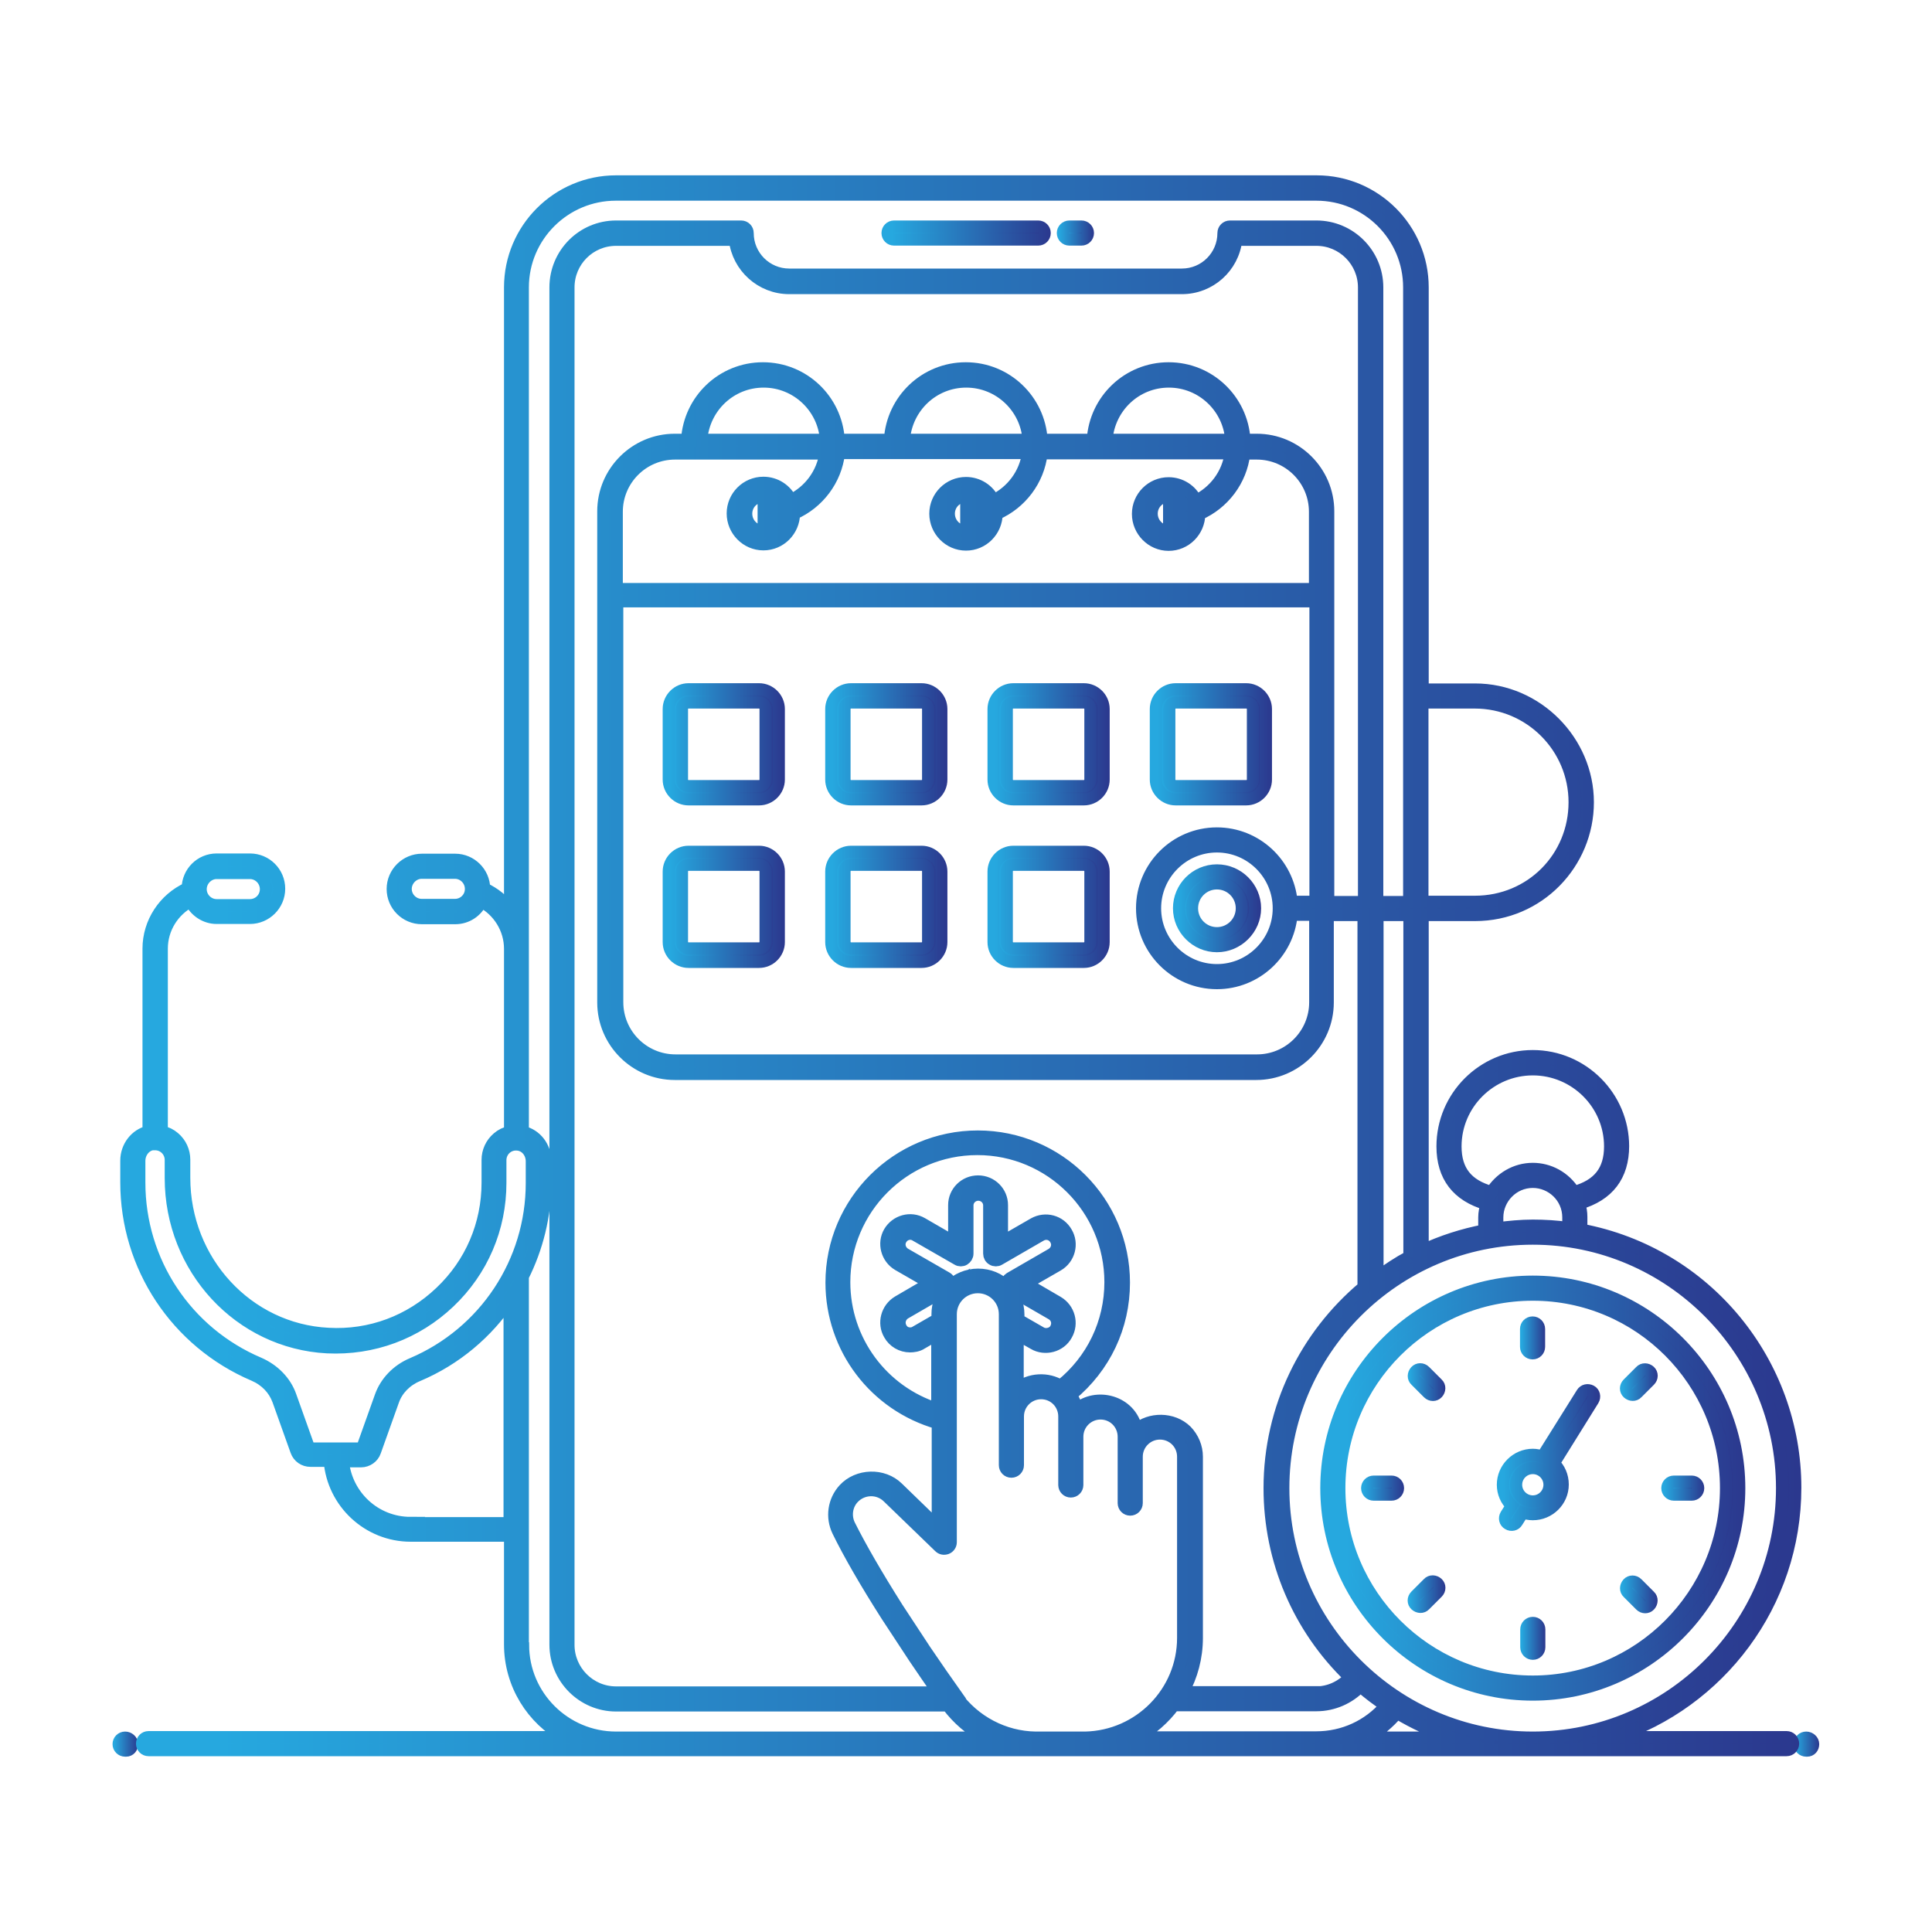
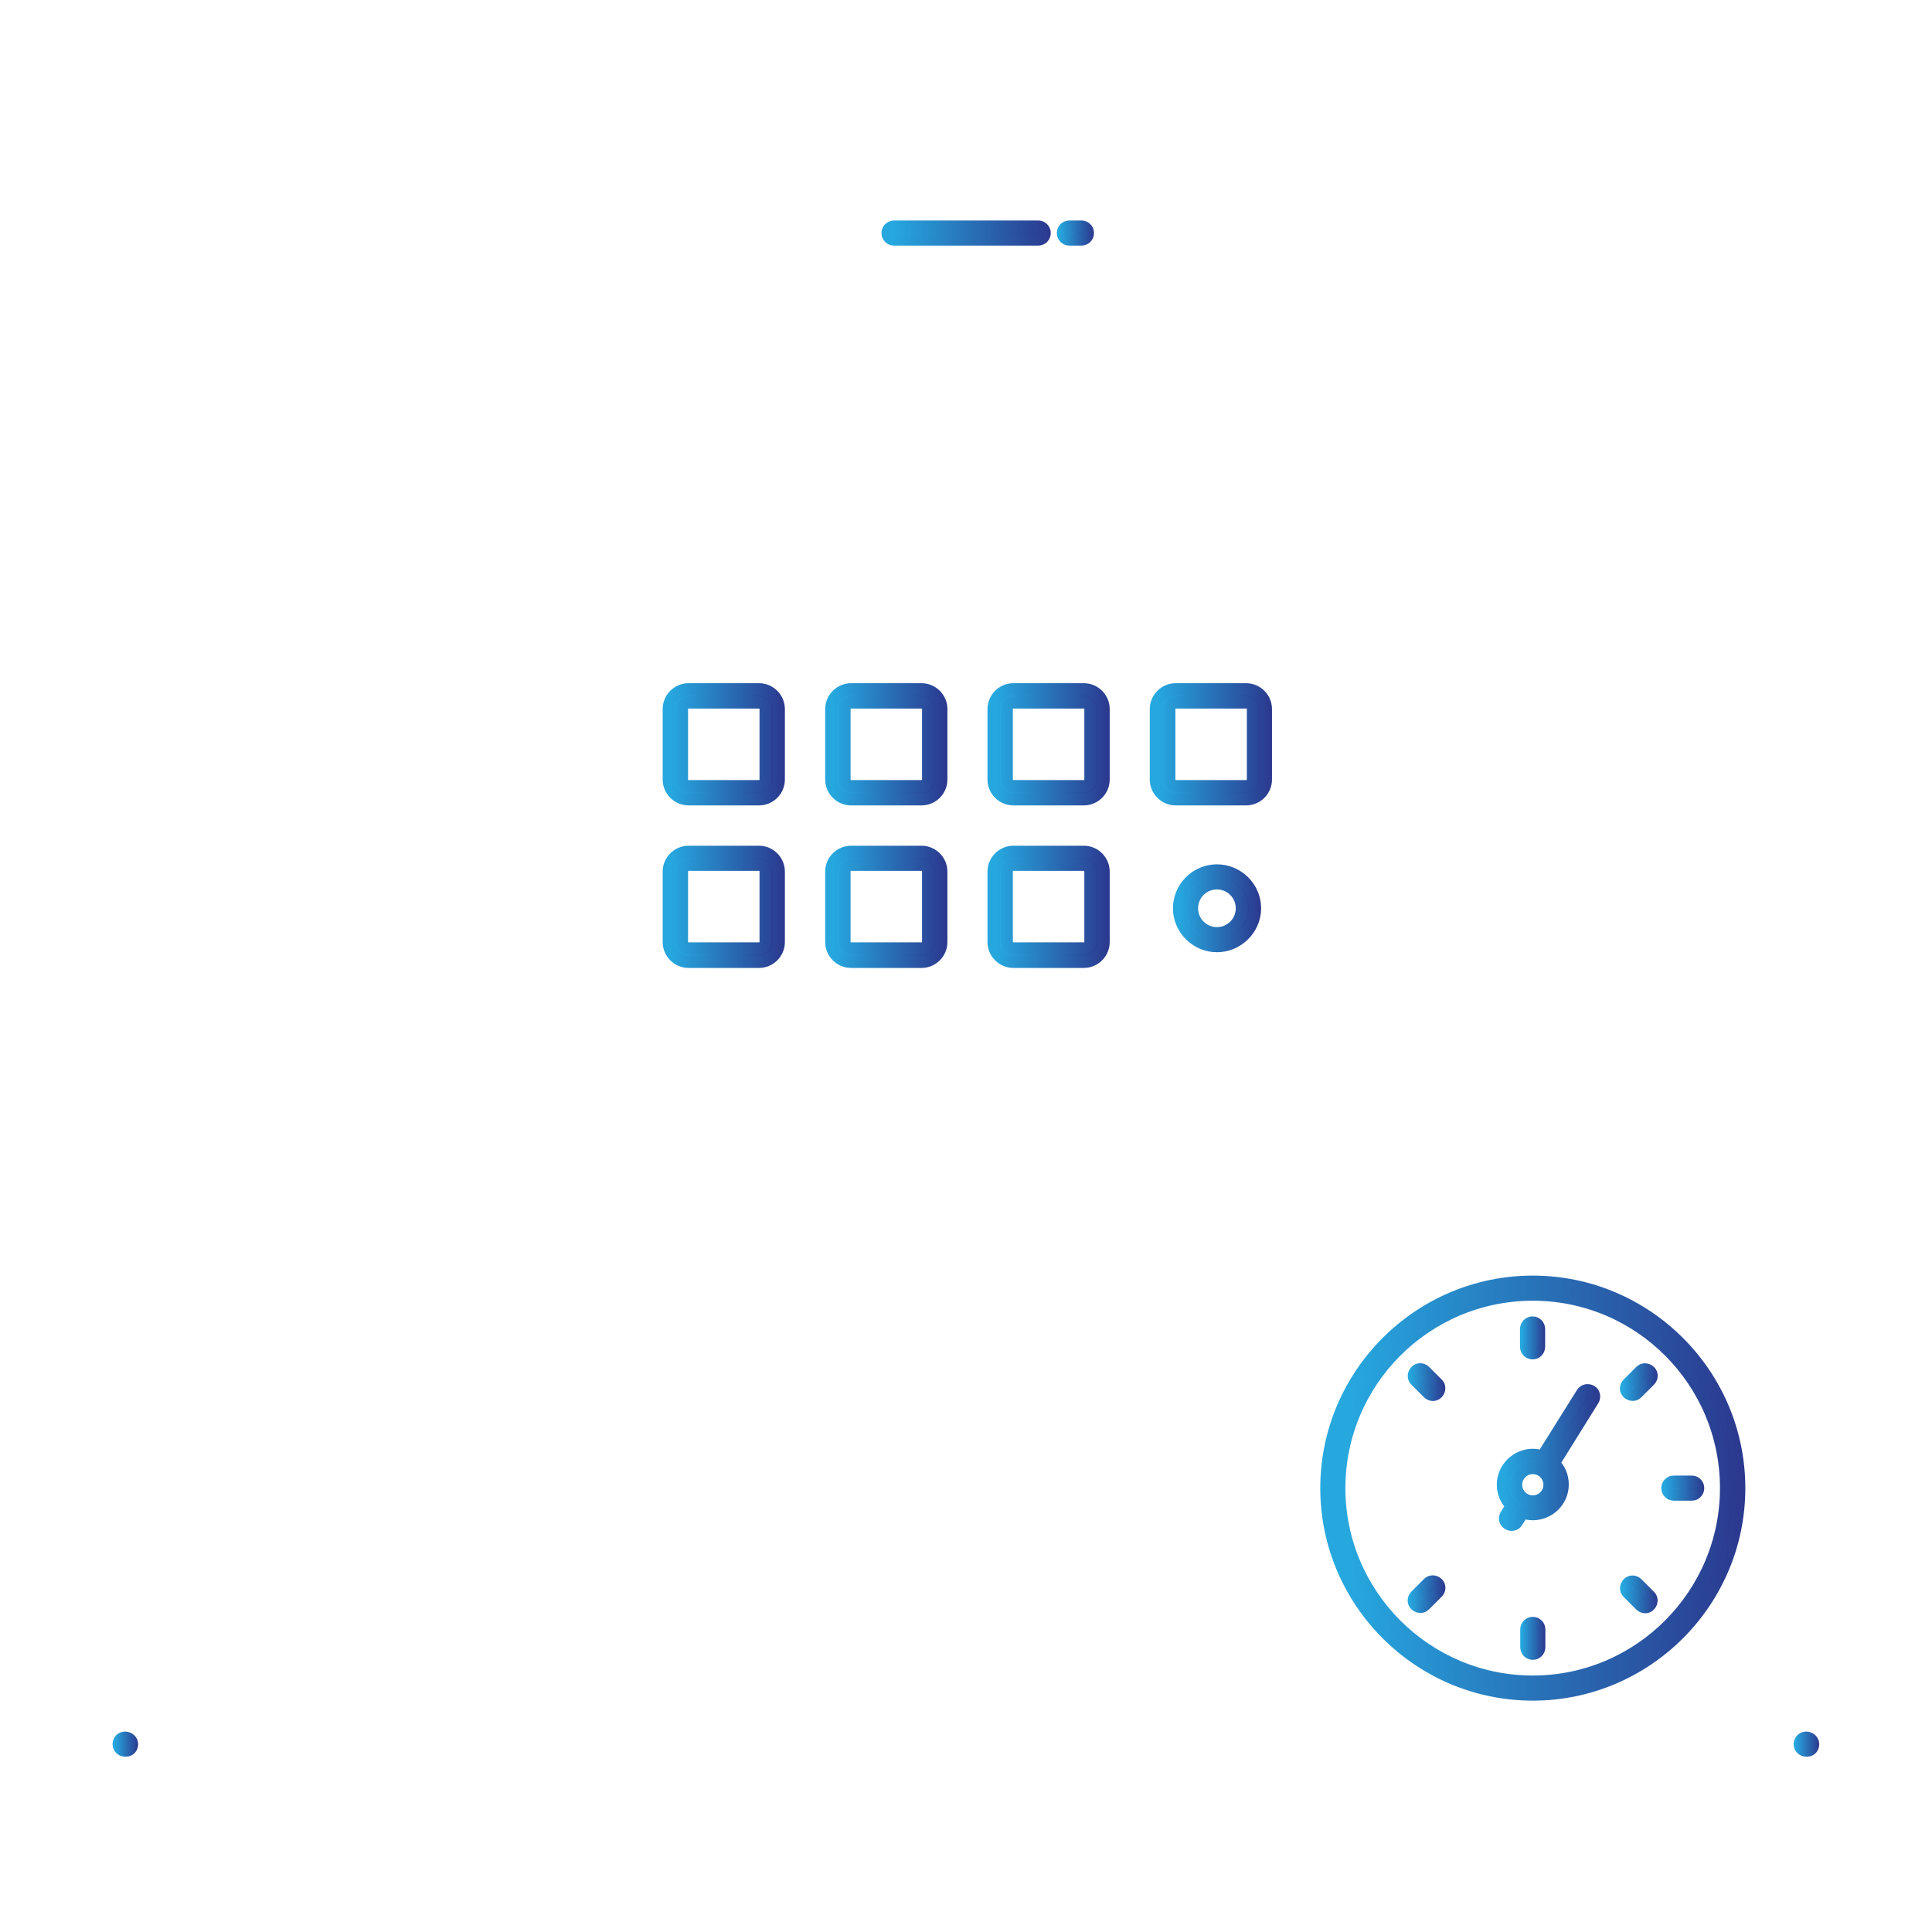
<svg xmlns="http://www.w3.org/2000/svg" xmlns:xlink="http://www.w3.org/1999/xlink" id="Layer_1" width="80" height="80" viewBox="0 0 80 80">
  <defs>
    <style>      .cls-1 {        fill: url(#linear-gradient-21);        stroke: url(#linear-gradient-22);      }      .cls-1, .cls-2, .cls-3, .cls-4, .cls-5, .cls-6, .cls-7, .cls-8, .cls-9, .cls-10, .cls-11, .cls-12, .cls-13, .cls-14, .cls-15, .cls-16, .cls-17, .cls-18, .cls-19, .cls-20, .cls-21, .cls-22, .cls-23 {        stroke-miterlimit: 10;        stroke-width: .5px;      }      .cls-2 {        fill: url(#linear-gradient-5);        stroke: url(#linear-gradient-6);      }      .cls-3 {        fill: url(#linear-gradient-43);        stroke: url(#linear-gradient-44);      }      .cls-4 {        fill: url(#linear-gradient-33);        stroke: url(#linear-gradient-34);      }      .cls-5 {        fill: url(#linear-gradient-13);        stroke: url(#linear-gradient-14);      }      .cls-6 {        fill: url(#linear-gradient-9);        stroke: url(#linear-gradient-10);      }      .cls-7 {        fill: url(#linear-gradient-39);        stroke: url(#linear-gradient-40);      }      .cls-8 {        fill: url(#linear-gradient);        stroke: url(#linear-gradient-2);      }      .cls-9 {        fill: url(#linear-gradient-27);        stroke: url(#linear-gradient-28);      }      .cls-10 {        fill: url(#linear-gradient-25);        stroke: url(#linear-gradient-26);      }      .cls-11 {        fill: url(#linear-gradient-15);        stroke: url(#linear-gradient-16);      }      .cls-12 {        fill: url(#linear-gradient-23);        stroke: url(#linear-gradient-24);      }      .cls-13 {        fill: url(#linear-gradient-3);        stroke: url(#linear-gradient-4);      }      .cls-14 {        fill: url(#linear-gradient-41);        stroke: url(#linear-gradient-42);      }      .cls-15 {        fill: url(#linear-gradient-7);        stroke: url(#linear-gradient-8);      }      .cls-16 {        fill: url(#linear-gradient-35);        stroke: url(#linear-gradient-36);      }      .cls-17 {        fill: url(#linear-gradient-11);        stroke: url(#linear-gradient-12);      }      .cls-18 {        fill: url(#linear-gradient-31);        stroke: url(#linear-gradient-32);      }      .cls-19 {        fill: url(#linear-gradient-17);        stroke: url(#linear-gradient-18);      }      .cls-20 {        fill: url(#linear-gradient-45);        stroke: url(#linear-gradient-46);      }      .cls-21 {        fill: url(#linear-gradient-29);        stroke: url(#linear-gradient-30);      }      .cls-22 {        fill: url(#linear-gradient-19);        stroke: url(#linear-gradient-20);      }      .cls-23 {        fill: url(#linear-gradient-37);        stroke: url(#linear-gradient-38);      }    </style>
    <linearGradient id="linear-gradient" x1="4.92" y1="72.22" x2="5.48" y2="72.22" gradientUnits="userSpaceOnUse">
      <stop offset=".06" stop-color="#26a8df" />
      <stop offset="1" stop-color="#2b388e" />
    </linearGradient>
    <linearGradient id="linear-gradient-2" x1="4.67" x2="5.73" xlink:href="#linear-gradient" />
    <linearGradient id="linear-gradient-3" x1="74.52" x2="75.08" xlink:href="#linear-gradient" />
    <linearGradient id="linear-gradient-4" x1="74.27" x2="75.33" xlink:href="#linear-gradient" />
    <linearGradient id="linear-gradient-5" x1="36.75" y1="9.65" x2="43.27" y2="9.65" xlink:href="#linear-gradient" />
    <linearGradient id="linear-gradient-6" x1="36.5" y1="9.65" x2="43.52" y2="9.65" xlink:href="#linear-gradient" />
    <linearGradient id="linear-gradient-7" x1="44.01" y1="9.65" x2="45.06" y2="9.65" xlink:href="#linear-gradient" />
    <linearGradient id="linear-gradient-8" x1="43.76" y1="9.65" x2="45.31" y2="9.65" xlink:href="#linear-gradient" />
    <linearGradient id="linear-gradient-9" x1="27.7" y1="30.82" x2="32.25" y2="30.82" xlink:href="#linear-gradient" />
    <linearGradient id="linear-gradient-10" x1="27.45" y1="30.82" x2="32.5" y2="30.82" xlink:href="#linear-gradient" />
    <linearGradient id="linear-gradient-11" x1="34.42" y1="30.82" x2="38.97" y2="30.82" xlink:href="#linear-gradient" />
    <linearGradient id="linear-gradient-12" x1="34.17" y1="30.82" x2="39.22" y2="30.82" xlink:href="#linear-gradient" />
    <linearGradient id="linear-gradient-13" x1="41.15" y1="30.82" x2="45.7" y2="30.82" xlink:href="#linear-gradient" />
    <linearGradient id="linear-gradient-14" x1="40.9" y1="30.82" x2="45.95" y2="30.82" xlink:href="#linear-gradient" />
    <linearGradient id="linear-gradient-15" x1="47.87" y1="30.82" x2="52.42" y2="30.82" xlink:href="#linear-gradient" />
    <linearGradient id="linear-gradient-16" x1="47.62" y1="30.82" x2="52.67" y2="30.82" xlink:href="#linear-gradient" />
    <linearGradient id="linear-gradient-17" x1="27.7" y1="37.54" x2="32.25" y2="37.54" xlink:href="#linear-gradient" />
    <linearGradient id="linear-gradient-18" x1="27.45" y1="37.54" x2="32.5" y2="37.54" xlink:href="#linear-gradient" />
    <linearGradient id="linear-gradient-19" x1="34.42" y1="37.54" x2="38.97" y2="37.54" xlink:href="#linear-gradient" />
    <linearGradient id="linear-gradient-20" x1="34.17" y1="37.54" x2="39.22" y2="37.54" xlink:href="#linear-gradient" />
    <linearGradient id="linear-gradient-21" x1="41.15" y1="37.54" x2="45.7" y2="37.54" xlink:href="#linear-gradient" />
    <linearGradient id="linear-gradient-22" x1="40.9" y1="37.54" x2="45.95" y2="37.54" xlink:href="#linear-gradient" />
    <linearGradient id="linear-gradient-23" x1="48.82" y1="37.61" x2="51.97" y2="37.61" xlink:href="#linear-gradient" />
    <linearGradient id="linear-gradient-24" x1="48.57" y1="37.61" x2="52.22" y2="37.61" xlink:href="#linear-gradient" />
    <linearGradient id="linear-gradient-25" x1="5.23" y1="40" x2="74.33" y2="40" xlink:href="#linear-gradient" />
    <linearGradient id="linear-gradient-26" x1="4.98" y1="40" x2="74.58" y2="40" xlink:href="#linear-gradient" />
    <linearGradient id="linear-gradient-27" x1="54.92" y1="61.62" x2="72.01" y2="61.62" xlink:href="#linear-gradient" />
    <linearGradient id="linear-gradient-28" x1="54.67" y1="61.62" x2="72.26" y2="61.62" xlink:href="#linear-gradient" />
    <linearGradient id="linear-gradient-29" x1="63.19" y1="55.4" x2="63.74" y2="55.4" xlink:href="#linear-gradient" />
    <linearGradient id="linear-gradient-30" x1="62.94" y1="55.4" x2="63.99" y2="55.4" xlink:href="#linear-gradient" />
    <linearGradient id="linear-gradient-31" x1="63.19" y1="67.84" x2="63.74" y2="67.84" xlink:href="#linear-gradient" />
    <linearGradient id="linear-gradient-32" x1="62.94" y1="67.84" x2="63.99" y2="67.84" xlink:href="#linear-gradient" />
    <linearGradient id="linear-gradient-33" x1="58.53" y1="57.22" x2="59.6" y2="57.22" xlink:href="#linear-gradient" />
    <linearGradient id="linear-gradient-34" x1="58.28" y1="57.22" x2="59.85" y2="57.22" xlink:href="#linear-gradient" />
    <linearGradient id="linear-gradient-35" x1="67.33" y1="66.02" x2="68.4" y2="66.02" xlink:href="#linear-gradient" />
    <linearGradient id="linear-gradient-36" x1="67.08" y1="66.02" x2="68.65" y2="66.02" xlink:href="#linear-gradient" />
    <linearGradient id="linear-gradient-37" x1="56.6" y1="61.62" x2="57.89" y2="61.62" xlink:href="#linear-gradient" />
    <linearGradient id="linear-gradient-38" x1="56.35" y1="61.62" x2="58.14" y2="61.62" xlink:href="#linear-gradient" />
    <linearGradient id="linear-gradient-39" x1="69.04" y1="61.62" x2="70.33" y2="61.62" xlink:href="#linear-gradient" />
    <linearGradient id="linear-gradient-40" x1="68.79" y1="61.62" x2="70.58" y2="61.62" xlink:href="#linear-gradient" />
    <linearGradient id="linear-gradient-41" x1="58.53" y1="66.02" x2="59.6" y2="66.02" xlink:href="#linear-gradient" />
    <linearGradient id="linear-gradient-42" x1="58.28" y1="66.02" x2="59.85" y2="66.02" xlink:href="#linear-gradient" />
    <linearGradient id="linear-gradient-43" x1="67.33" y1="57.22" x2="68.4" y2="57.22" xlink:href="#linear-gradient" />
    <linearGradient id="linear-gradient-44" x1="67.08" y1="57.22" x2="68.65" y2="57.22" xlink:href="#linear-gradient" />
    <linearGradient id="linear-gradient-45" x1="62.23" y1="60.36" x2="66.01" y2="60.36" xlink:href="#linear-gradient" />
    <linearGradient id="linear-gradient-46" x1="61.98" y1="60.36" x2="66.26" y2="60.36" xlink:href="#linear-gradient" />
  </defs>
  <g id="Online_Appointment">
    <path class="cls-8" d="M5.19,72.49h.03c.15,0,.25-.12.25-.27s-.14-.27-.29-.27-.27.12-.27.27.12.27.27.27Z" />
    <path class="cls-13" d="M74.83,72.49c.15,0,.25-.12.25-.27s-.14-.27-.29-.27-.27.12-.27.27.12.27.27.27h.04Z" />
    <path class="cls-2" d="M37.02,9.92h5.97c.15,0,.27-.12.27-.27s-.12-.27-.27-.27h-5.97c-.15,0-.27.12-.27.27s.12.27.27.27Z" />
    <path class="cls-15" d="M44.28,9.92h.5c.15,0,.27-.12.27-.27s-.12-.27-.27-.27h-.5c-.15,0-.27.12-.27.27s.12.27.27.27Z" />
    <path class="cls-6" d="M31.43,28.54h-2.92c-.45,0-.82.37-.82.82v2.92c0,.45.37.82.82.82h2.92c.45,0,.82-.37.82-.82v-2.92c0-.45-.37-.82-.82-.82ZM31.7,32.28c0,.15-.12.27-.27.27h-2.92c-.15,0-.27-.12-.27-.27v-2.92c0-.15.12-.27.27-.27h2.92c.15,0,.27.12.27.27v2.92Z" />
    <path class="cls-17" d="M38.16,28.54h-2.92c-.45,0-.82.37-.82.82v2.92c0,.45.37.82.82.82h2.92c.45,0,.82-.37.82-.82v-2.92c0-.45-.37-.82-.82-.82ZM38.43,32.28c0,.15-.12.27-.27.27h-2.92c-.15,0-.27-.12-.27-.27v-2.92c0-.15.12-.27.27-.27h2.92c.15,0,.27.12.27.27v2.92Z" />
    <path class="cls-5" d="M44.88,28.54h-2.92c-.45,0-.82.37-.82.82v2.92c0,.45.37.82.82.82h2.92c.45,0,.82-.37.82-.82v-2.92c0-.45-.37-.82-.82-.82ZM45.15,32.28c0,.15-.12.27-.27.27h-2.92c-.15,0-.27-.12-.27-.27v-2.92c0-.15.12-.27.27-.27h2.92c.15,0,.27.12.27.27v2.92Z" />
    <path class="cls-11" d="M51.6,28.54h-2.92c-.45,0-.82.37-.82.82v2.92c0,.45.37.82.82.82h2.92c.45,0,.82-.37.82-.82v-2.92c0-.45-.37-.82-.82-.82ZM51.88,32.28c0,.15-.12.27-.27.27h-2.92c-.15,0-.27-.12-.27-.27v-2.92c0-.15.12-.27.27-.27h2.92c.15,0,.27.12.27.27v2.92Z" />
    <path class="cls-19" d="M31.43,35.27h-2.92c-.45,0-.82.37-.82.82v2.92c0,.45.37.82.82.82h2.92c.45,0,.82-.37.82-.82v-2.92c0-.45-.37-.82-.82-.82ZM31.7,39c0,.15-.12.27-.27.27h-2.92c-.15,0-.27-.12-.27-.27v-2.92c0-.15.12-.27.27-.27h2.92c.15,0,.27.12.27.27v2.92Z" />
    <path class="cls-22" d="M38.16,35.27h-2.92c-.45,0-.82.37-.82.82v2.92c0,.45.37.82.82.82h2.92c.45,0,.82-.37.82-.82v-2.92c0-.45-.37-.82-.82-.82ZM38.43,39c0,.15-.12.27-.27.27h-2.92c-.15,0-.27-.12-.27-.27v-2.92c0-.15.12-.27.27-.27h2.92c.15,0,.27.12.27.27v2.92Z" />
    <path class="cls-1" d="M44.88,35.27h-2.92c-.45,0-.82.37-.82.82v2.92c0,.45.37.82.82.82h2.92c.45,0,.82-.37.82-.82v-2.92c0-.45-.37-.82-.82-.82ZM45.15,39c0,.15-.12.27-.27.27h-2.92c-.15,0-.27-.12-.27-.27v-2.92c0-.15.12-.27.27-.27h2.92c.15,0,.27.12.27.27v2.92Z" />
    <path class="cls-12" d="M50.39,36.04c-.87,0-1.57.71-1.57,1.57s.71,1.57,1.57,1.57,1.58-.71,1.58-1.57-.71-1.57-1.58-1.57ZM50.39,38.64c-.57,0-1.03-.46-1.03-1.03s.46-1.03,1.03-1.03,1.03.46,1.03,1.03-.46,1.03-1.03,1.03Z" />
-     <path class="cls-10" d="M67.21,47.47c0-2.06-1.68-3.74-3.74-3.74s-3.74,1.68-3.74,3.74c0,1.24.62,2.04,1.82,2.39-.05.18-.09.36-.09.55v.54c-.89.17-1.75.45-2.55.82v-13.88h2.17c2.64,0,4.67-2.15,4.67-4.67s-2.1-4.67-4.67-4.67h-2.17V11.9c0-2.42-1.97-4.39-4.39-4.39h-29.01c-2.42,0-4.39,1.97-4.39,4.39v25.76c-.27-.37-.64-.67-1.07-.87-.01-.66-.55-1.19-1.2-1.19h-1.38c-.66,0-1.21.54-1.21,1.21s.54,1.21,1.21,1.21h1.38c.48,0,.89-.28,1.08-.69.72.38,1.19,1.13,1.19,1.96v7.58c-.19.04-.36.12-.51.25-.27.23-.42.56-.42.91v.94c0,1.73-.69,3.35-1.95,4.54-1.26,1.2-2.91,1.82-4.65,1.72-3.34-.17-5.96-3.01-5.96-6.46v-.75c0-.35-.15-.68-.42-.91-.15-.13-.32-.21-.51-.25v-7.58c0-.83.47-1.58,1.19-1.96.19.4.61.69,1.08.69h1.38c.66,0,1.21-.54,1.21-1.21s-.54-1.21-1.21-1.21h-1.38c-.66,0-1.19.53-1.2,1.19-.97.44-1.62,1.42-1.62,2.5v7.58c-.53.12-.92.62-.92,1.2v.9c0,3.48,2.07,6.61,5.28,7.98.49.21.84.58,1.01,1.04l.75,2.1c.09.25.32.41.59.41h.79c.14,1.73,1.59,3.1,3.36,3.1h4.11v4.5c0,1.65.92,3.1,2.28,3.84H6.15c-.15,0-.27.12-.27.27s.12.27.27.27h67.83c.15,0,.27-.12.27-.27s-.12-.27-.27-.27h-7.13c4.34-1.42,7.49-5.51,7.49-10.33,0-5.14-3.65-9.7-8.86-10.68v-.53c0-.19-.03-.37-.09-.55,1.2-.35,1.82-1.15,1.82-2.39ZM18.84,37.47h-1.38c-.36,0-.66-.3-.66-.66s.3-.67.66-.67h1.38c.36,0,.66.3.66.67s-.3.66-.66.66ZM8.97,36.15h1.38c.36,0,.66.3.66.67s-.3.66-.66.66h-1.38c-.36,0-.66-.3-.66-.66s.3-.67.66-.67ZM58.36,52.03c-.46.25-.9.54-1.32.85v-14.99h1.32v14.15ZM39.6,70.2c-.39-.55-.83-1.18-1.29-1.86l-1.15-1.75c-.86-1.36-1.53-2.52-1.99-3.44-.18-.37-.12-.82.16-1.12.38-.41,1.03-.44,1.44-.04l2.13,2.06c.08.08.19.1.3.06.1-.04.17-.14.17-.25v-9.44c0-.62.5-1.12,1.12-1.12s1.12.5,1.12,1.12v4.23s0,0,0,0v2.02c0,.15.12.27.27.27s.27-.12.27-.27v-2.02s0,0,0,0c0-.53.43-.96.96-.96.26,0,.5.1.68.28.18.18.28.43.28.68v.83c0,.83,0,2.09,0,2.01,0,.15.12.27.27.27s.27-.12.27-.27c0-.04,0,.32,0-2,0-.53.43-.96.96-.96.26,0,.5.1.68.28.18.18.28.43.28.68v.83c0,.64,0,2,0,1.92,0,.15.12.27.27.27s.27-.12.27-.27c0-.04,0,.3,0-1.92,0-.53.43-.96.96-.96s.96.42.96.96v7.5c0,2.25-1.81,4.08-4.05,4.13h-2.06c-1.31-.02-2.54-.67-3.31-1.74ZM43.93,57.39c-.55-.35-1.31-.3-1.79.1v-2.23l.67.38c.46.27,1.09.11,1.35-.37.27-.47.11-1.07-.36-1.35l-1.32-.77,1.32-.76c.48-.28.63-.89.36-1.35-.27-.48-.87-.64-1.35-.37l-1.32.76v-1.53c0-.54-.44-.98-.99-.98s-.99.44-.99.98v1.53l-1.33-.77c-.48-.28-1.08-.1-1.35.36-.27.46-.11,1.07.36,1.35l1.32.76-1.32.77c-.47.28-.63.89-.36,1.35.17.31.5.5.85.5.13,0,.33-.02.49-.13l.64-.37v3.09c-2.28-.72-3.85-2.83-3.85-5.25,0-3.04,2.47-5.51,5.51-5.51s5.51,2.47,5.51,5.51c0,1.68-.75,3.23-2.05,4.28ZM38.82,54.41v.22l-.92.53c-.12.08-.44.11-.59-.17-.12-.21-.05-.48.16-.61l1.71-.99c-.22.28-.36.63-.36,1.02ZM39.3,53.25s.03-.06.03-.1c0-.1-.05-.19-.14-.24l-1.72-.99c-.21-.13-.29-.4-.16-.61.12-.21.39-.29.6-.16l1.74,1c.08.05.19.05.27,0,.08-.05.14-.14.14-.24v-2c0-.24.2-.44.45-.44s.45.2.45.44v2c0,.1.05.19.14.24.08.05.19.05.27,0l1.73-1c.21-.12.48-.06.61.17.13.22.05.48-.16.61l-1.73,1c-.08.05-.14.14-.14.24s.05.19.14.24l1.73,1c.22.13.29.39.16.62-.11.2-.41.27-.6.16l-.94-.54v-.21c0-.45-.17-.86-.49-1.17-.31-.32-.73-.49-1.18-.49s-.88.19-1.18.49ZM47.07,71.94c.61-.32,1.13-.78,1.54-1.33h5.9c.69,0,1.35-.29,1.82-.78.4.34.63.51,1.05.8-.72.83-1.75,1.31-2.88,1.31h-7.44ZM54.52,70.07h-5.54c.37-.67.58-1.44.58-2.25v-7.5c0-.4-.16-.78-.44-1.07-.56-.55-1.51-.54-2.06-.06-.24-1.19-1.68-1.53-2.47-.84-.04-.21-.13-.41-.25-.58,1.4-1.16,2.2-2.83,2.2-4.66,0-3.34-2.71-6.05-6.05-6.05s-6.06,2.71-6.06,6.05c0,2.72,1.8,5.08,4.4,5.82v4.29l-1.66-1.61c-.6-.59-1.65-.56-2.22.06-.43.47-.53,1.15-.25,1.73.46.94,1.14,2.12,2.02,3.5l1.15,1.75c.34.51.68.99.98,1.43h-13.34c-1.09,0-1.97-.89-1.97-1.97V11.9c0-1.09.88-1.97,1.97-1.97h4.92c.13,1.12,1.09,2,2.25,2h16.26c1.16,0,2.12-.87,2.25-2h3.32c1.09,0,1.97.89,1.97,1.97v25.45h-1.48v-16.18c0-1.63-1.33-2.96-2.96-2.96h-.51c-.1-1.65-1.46-2.96-3.14-2.96s-3.04,1.31-3.14,2.96h-2.12c-.1-1.65-1.46-2.96-3.14-2.96s-3.04,1.31-3.14,2.96h-2.12c-.1-1.65-1.46-2.96-3.14-2.96s-3.04,1.31-3.14,2.96h-.51c-1.63,0-2.96,1.33-2.96,2.96v20.34c0,1.63,1.33,2.96,2.96,2.96h24.08c1.63,0,2.96-1.33,2.96-2.96v-3.62h1.48v15.41c-2.38,2-3.89,4.99-3.89,8.32,0,2.99,1.2,5.79,3.33,7.84-.37.39-.87.62-1.41.62ZM53.48,37.34c-.14-1.58-1.47-2.83-3.09-2.83-1.71,0-3.1,1.39-3.1,3.1s1.39,3.1,3.1,3.1c1.62,0,2.95-1.25,3.09-2.83h.98v3.62c0,1.33-1.08,2.41-2.41,2.41h-24.08c-1.33,0-2.41-1.08-2.41-2.41v-16.6h28.91v12.44h-.98ZM52.95,37.61c0,1.41-1.15,2.56-2.56,2.56s-2.56-1.15-2.56-2.56,1.15-2.56,2.56-2.56,2.56,1.15,2.56,2.56ZM34.18,18.75c-.12.87-.67,1.59-1.43,1.96-.2-.43-.64-.72-1.14-.72-.7,0-1.27.57-1.27,1.27s.57,1.28,1.27,1.28,1.26-.57,1.27-1.27c1-.44,1.73-1.39,1.86-2.51h7.83c-.12.87-.67,1.59-1.43,1.96-.2-.43-.64-.72-1.14-.72-.7,0-1.27.57-1.27,1.27s.57,1.28,1.27,1.28,1.26-.57,1.27-1.27c1-.44,1.73-1.39,1.86-2.51h7.83c-.12.87-.67,1.59-1.43,1.96-.2-.43-.64-.72-1.14-.72-.7,0-1.27.57-1.27,1.27s.57,1.28,1.27,1.28,1.26-.57,1.27-1.27c1-.44,1.73-1.39,1.86-2.51h.52c1.33,0,2.41,1.08,2.41,2.41v3.2h-28.91v-3.2c0-1.33,1.08-2.41,2.41-2.41h6.21ZM29.04,18.21c.1-1.35,1.21-2.41,2.58-2.41s2.49,1.07,2.58,2.41h-5.17ZM32.3,21.46c-.09.31-.35.54-.68.54-.4,0-.72-.33-.72-.73s.32-.72.72-.72c.27,0,.49.15.62.37-.2.05-.4.08-.62.08v.54c.24,0,.46-.03.68-.08ZM37.43,18.21c.1-1.35,1.21-2.41,2.58-2.41s2.49,1.07,2.58,2.41h-5.17ZM40.69,21.46c-.09.31-.35.54-.68.54-.4,0-.72-.33-.72-.73s.32-.72.72-.72c.27,0,.49.15.62.37-.2.05-.4.08-.62.08v.54c.24,0,.46-.03.68-.08ZM45.82,18.21c.1-1.35,1.21-2.41,2.58-2.41s2.49,1.07,2.58,2.41h-5.17ZM49.09,21.46c-.09.31-.35.54-.68.54-.4,0-.72-.33-.72-.73s.32-.72.72-.72c.27,0,.49.15.62.37-.2.05-.4.08-.62.08v.54c.24,0,.46-.03.68-.08ZM61.07,29.09c2.28,0,4.13,1.85,4.13,4.13s-1.8,4.12-4.13,4.12h-2.17v-8.25h2.17ZM12.78,59.91l-.75-2.1c-.21-.6-.69-1.09-1.31-1.36-3.01-1.28-4.95-4.21-4.95-7.48v-.9c0-.34.23-.64.54-.69.04,0,.07,0,.11,0,.37,0,.65.3.65.65v.75c0,3.75,2.85,6.82,6.48,7.01,1.89.09,3.68-.57,5.05-1.87,1.37-1.3,2.12-3.06,2.12-4.94v-.94c0-.39.34-.71.76-.64.31.05.54.34.54.69v.9c0,3.26-1.94,6.2-4.95,7.48-.62.26-1.1.76-1.31,1.36l-.75,2.1s-.04.05-.07.05h-2.11s-.06-.02-.07-.05ZM17,63.06c-1.47,0-2.66-1.12-2.8-2.55h.75c.26,0,.5-.17.58-.41l.75-2.1c.16-.46.53-.84,1.01-1.04,1.59-.67,2.89-1.78,3.81-3.15v9.26h-4.11ZM21.65,68.1v-15.24c.59-1.18.93-2.51.93-3.89v-.9c0-.58-.39-1.08-.93-1.2V11.9c0-2.12,1.73-3.84,3.85-3.84h29.01c2.12,0,3.84,1.72,3.84,3.84v25.45h-1.32V11.9c0-1.39-1.13-2.52-2.52-2.52h-3.58c-.15,0-.27.12-.27.27,0,.95-.77,1.72-1.72,1.72h-16.26c-.95,0-1.72-.77-1.72-1.72,0-.15-.12-.27-.27-.27h-5.18c-1.39,0-2.51,1.13-2.51,2.52v56.2c0,1.39,1.13,2.52,2.51,2.52h13.73c.42.56.95,1.01,1.55,1.33h-15.28c-2.12,0-3.85-1.72-3.85-3.84ZM56.62,71.95c.46-.26.88-.6,1.23-1.02.7.42,1.43.76,2.2,1.02h-3.44ZM73.79,61.62c0,5.69-4.63,10.33-10.32,10.33s-10.33-4.64-10.33-10.33,4.63-10.33,10.33-10.33,10.32,4.67,10.32,10.33ZM63.47,50.75c-.5,0-.99.05-1.47.11v-.45c0-.78.64-1.47,1.47-1.47.78,0,1.47.63,1.47,1.47v.44c-.49-.07-.98-.1-1.47-.1ZM65.18,49.36c-.39-.62-1.04-.96-1.71-.96-.72,0-1.35.39-1.71.96-1.01-.28-1.49-.88-1.49-1.89,0-1.76,1.44-3.19,3.2-3.19s3.2,1.43,3.2,3.19c0,1.01-.48,1.61-1.49,1.89Z" />
    <path class="cls-9" d="M54.92,61.62c0,4.71,3.84,8.55,8.55,8.55s8.55-3.84,8.55-8.55-3.84-8.55-8.55-8.55-8.55,3.84-8.55,8.55ZM71.47,61.62c0,4.41-3.59,8.01-8,8.01s-8.01-3.59-8.01-8.01,3.59-8.01,8.01-8.01,8,3.59,8,8.01Z" />
    <path class="cls-21" d="M63.19,55.03v.74c0,.15.12.27.27.27s.27-.12.27-.27v-.74c0-.15-.12-.27-.27-.27s-.27.12-.27.27Z" />
    <path class="cls-18" d="M63.47,67.2c-.15,0-.27.12-.27.27v.74c0,.15.12.27.27.27s.27-.12.27-.27v-.74c0-.15-.12-.27-.27-.27Z" />
    <path class="cls-4" d="M59.14,57.68c.11.11.28.11.38,0s.11-.28,0-.38l-.52-.52c-.11-.11-.28-.11-.38,0s-.11.28,0,.38l.52.52Z" />
    <path class="cls-16" d="M67.93,66.47c.11.11.28.11.38,0s.11-.28,0-.38l-.52-.52c-.11-.11-.28-.11-.38,0s-.11.28,0,.38l.52.52Z" />
-     <path class="cls-23" d="M57.62,61.35h-.74c-.15,0-.27.12-.27.27s.12.27.27.27h.74c.15,0,.27-.12.27-.27s-.12-.27-.27-.27Z" />
    <path class="cls-7" d="M69.31,61.89h.74c.15,0,.27-.12.27-.27s-.12-.27-.27-.27h-.74c-.15,0-.27.12-.27.27s.12.27.27.27Z" />
    <path class="cls-14" d="M59.14,65.56l-.52.52c-.11.11-.11.28,0,.38s.28.11.38,0l.52-.52c.11-.11.11-.28,0-.38s-.28-.11-.38,0Z" />
    <path class="cls-3" d="M67.79,57.68l.52-.52c.11-.11.11-.28,0-.38s-.28-.11-.38,0l-.52.52c-.11.11-.11.28,0,.38s.28.11.38,0Z" />
    <path class="cls-20" d="M63.47,60.24c-.68,0-1.24.56-1.24,1.24,0,.34.14.65.37.87l-.24.38c-.08.13-.04.3.09.37.13.08.3.04.37-.09l.24-.38c.13.04.26.07.41.07.68,0,1.24-.55,1.24-1.23,0-.35-.14-.66-.37-.88l1.63-2.62c.08-.13.04-.3-.09-.37s-.29-.04-.37.09l-1.64,2.62c-.13-.04-.26-.07-.4-.07ZM63.47,62.17c-.38,0-.69-.31-.69-.69s.31-.69.69-.69.69.31.69.69-.31.69-.69.69Z" />
  </g>
</svg>